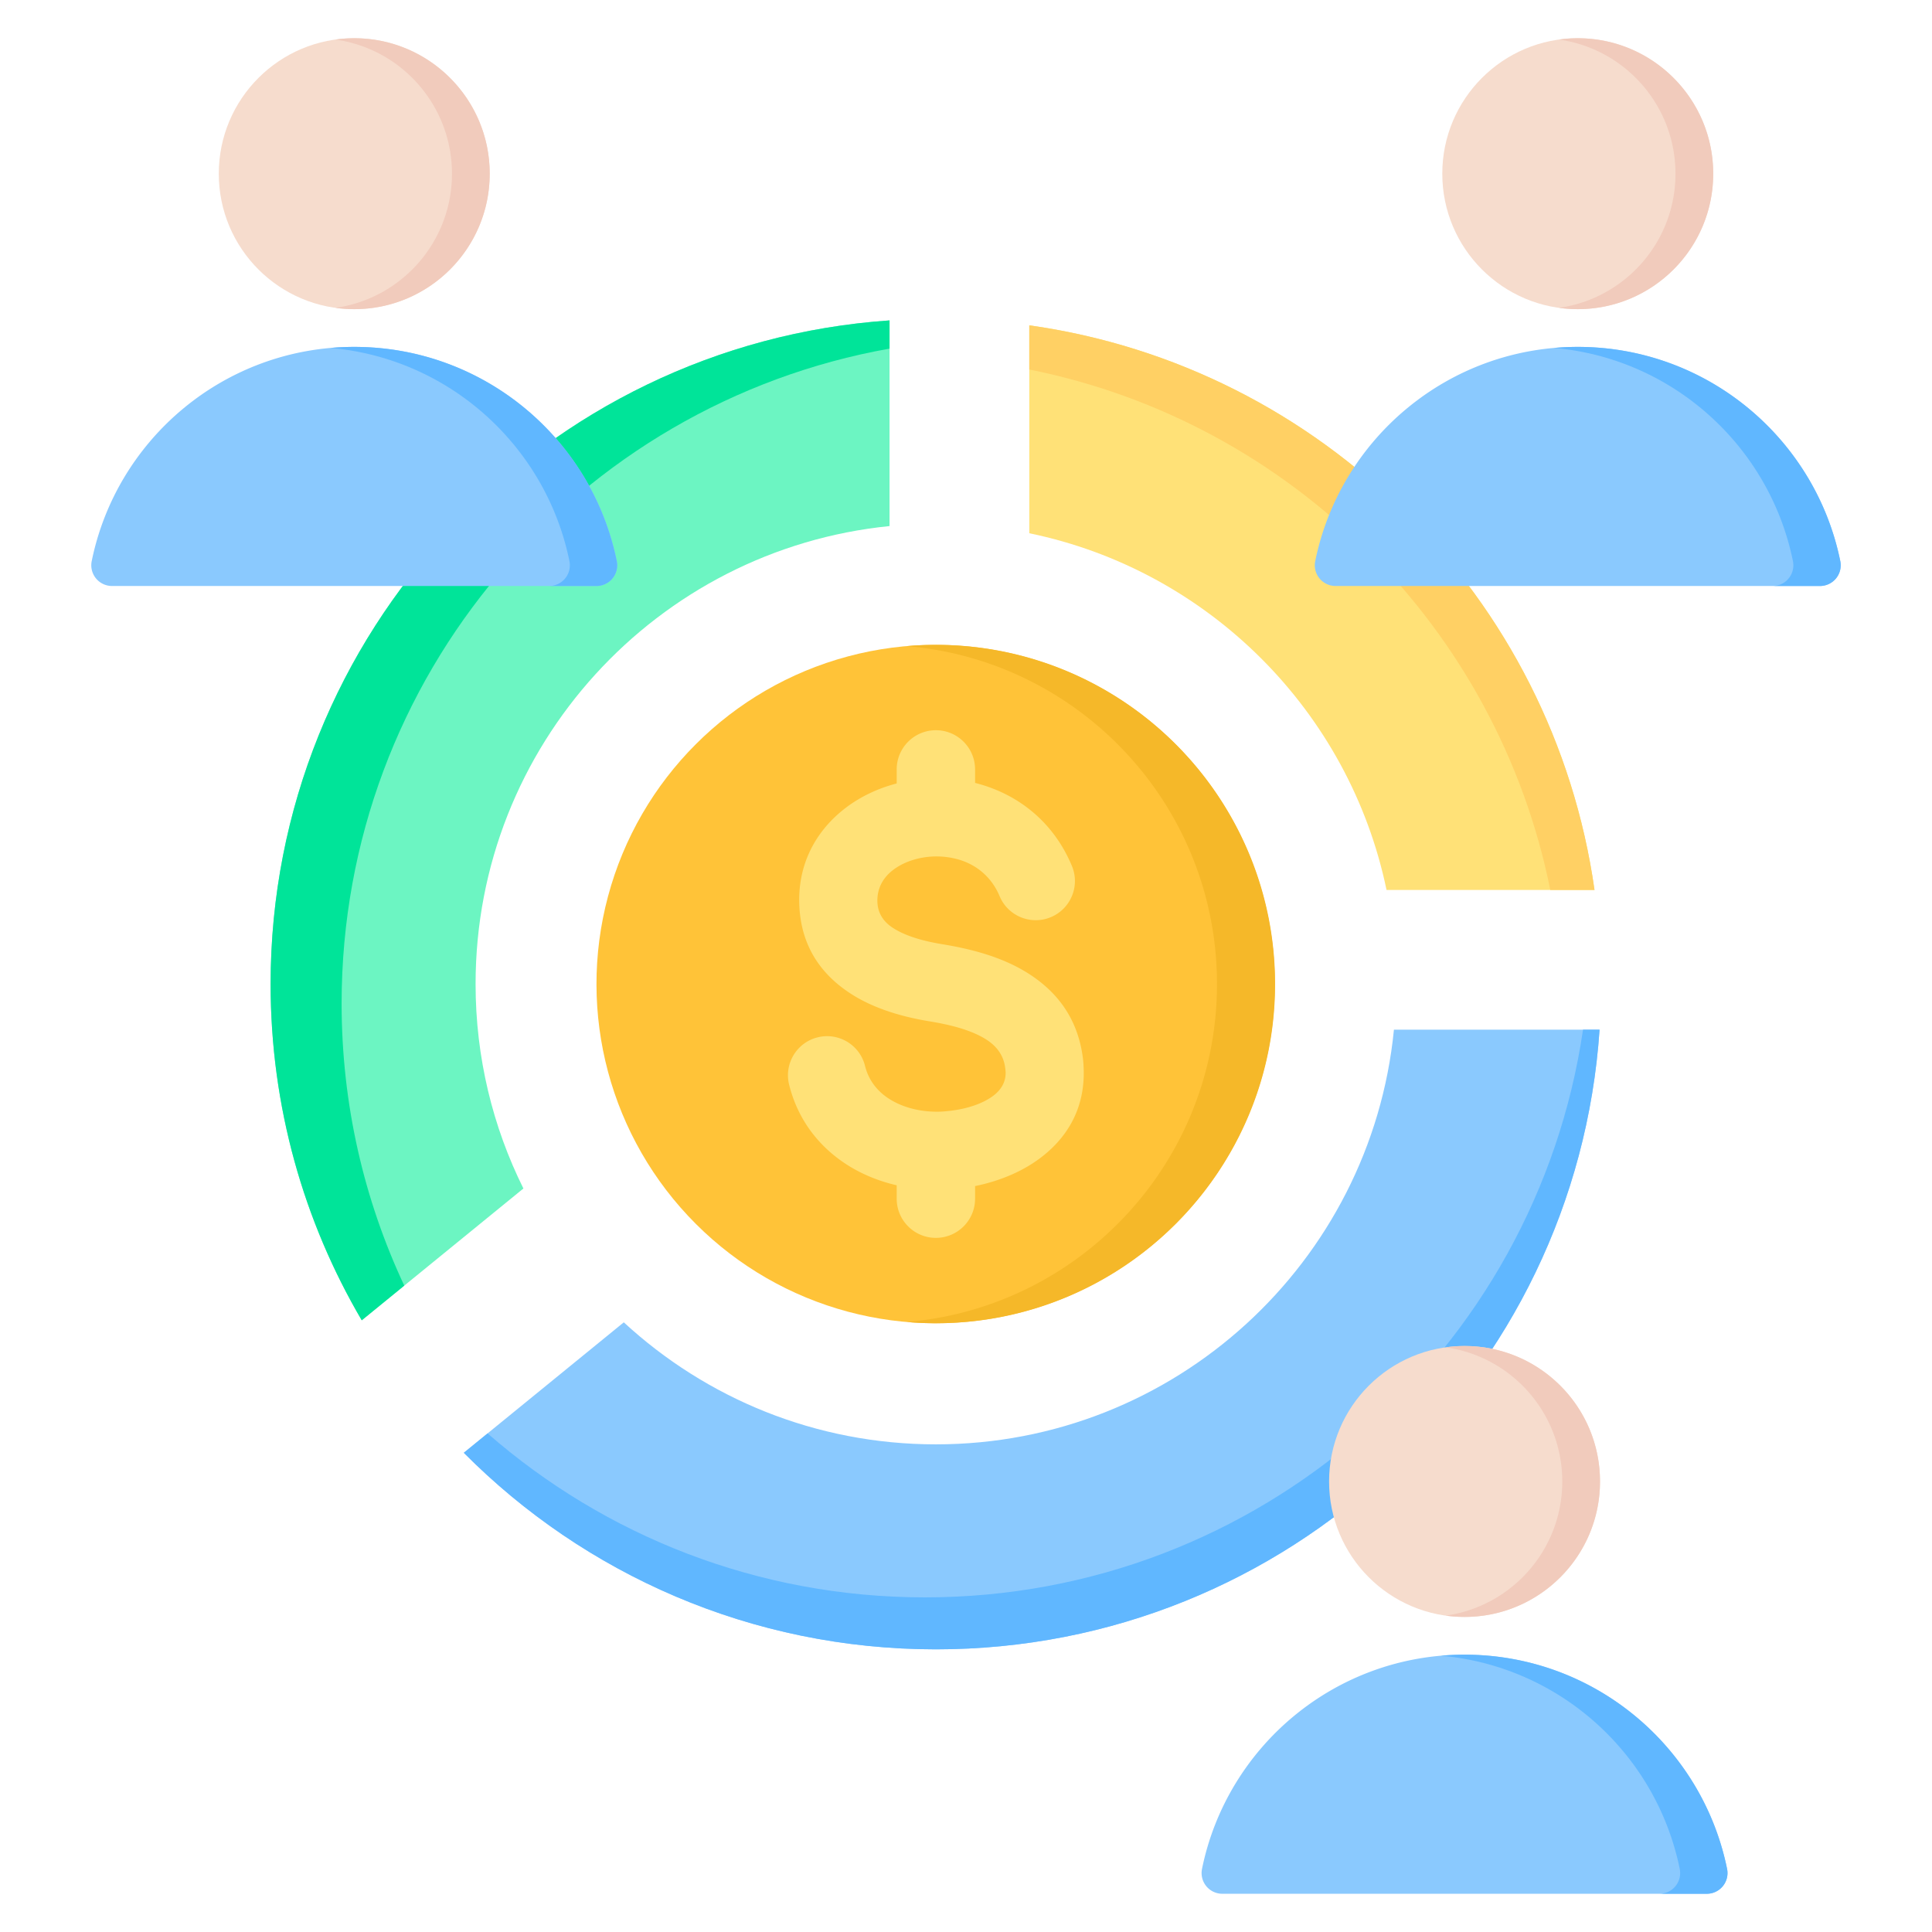
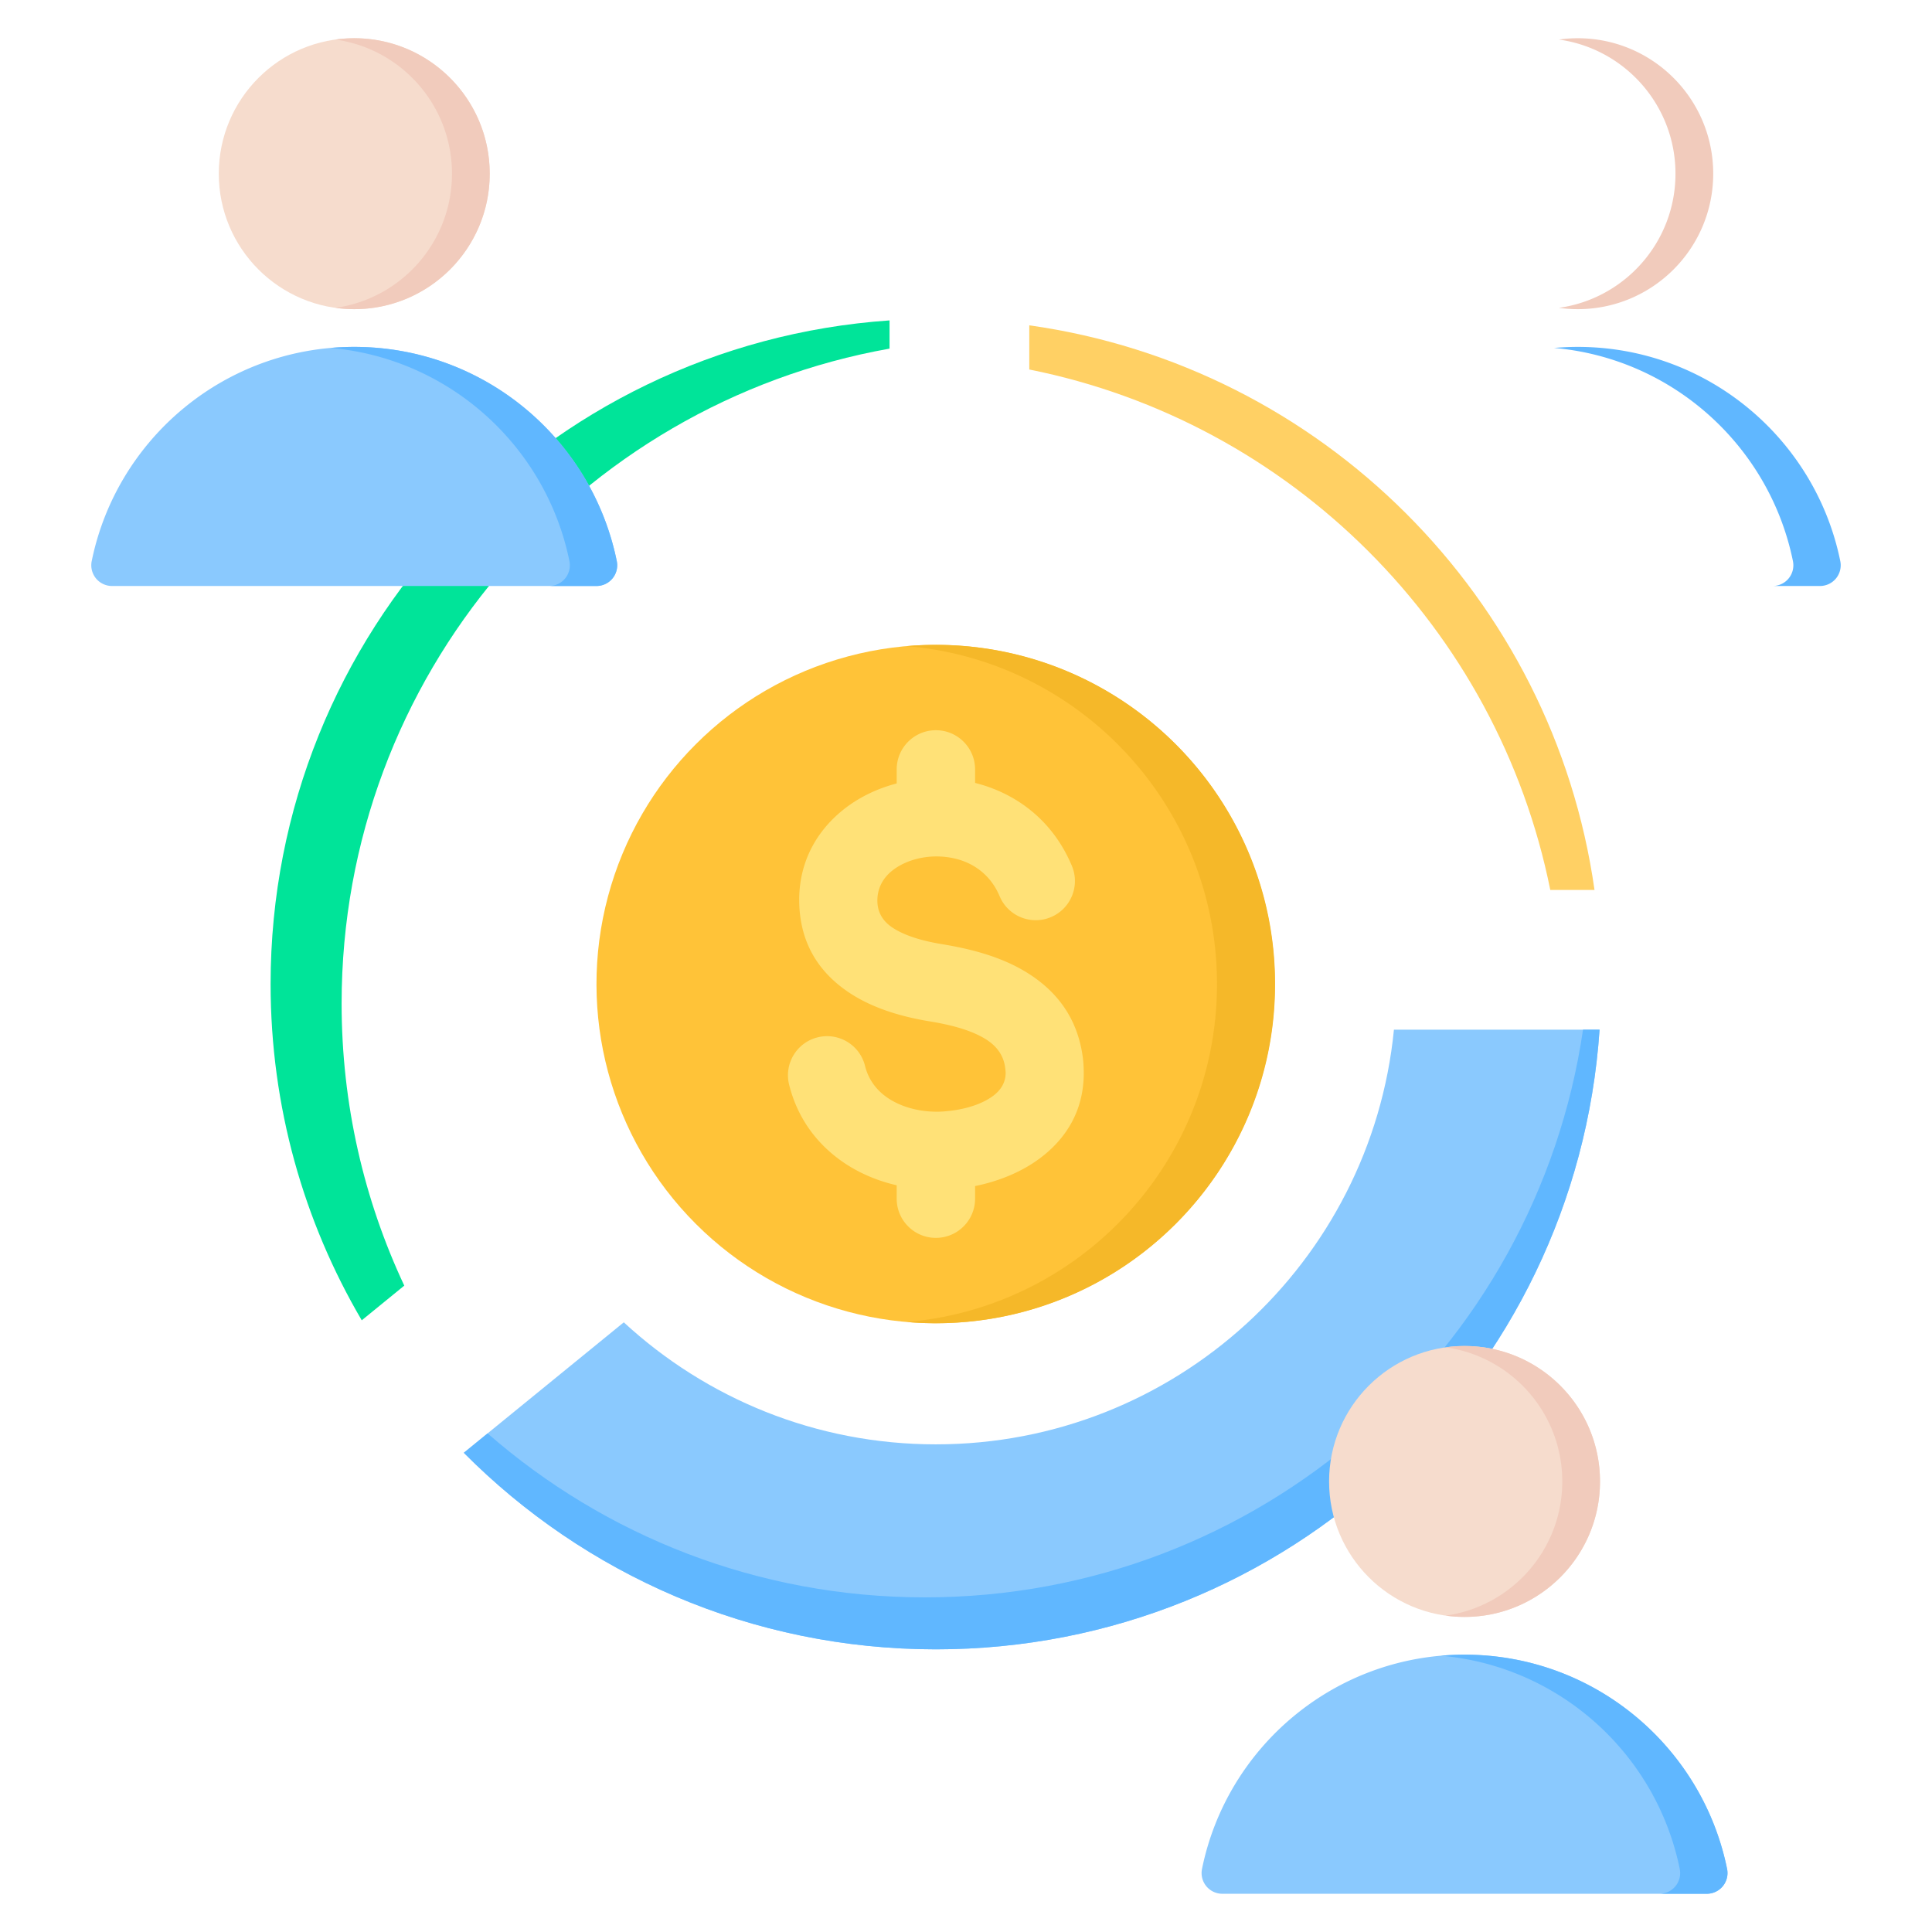
<svg xmlns="http://www.w3.org/2000/svg" version="1.1" width="512" height="512" x="0" y="0" viewBox="0 0 512 512" style="enable-background:new 0 0 512 512" xml:space="preserve" class="">
  <g>
    <g fill-rule="evenodd" clip-rule="evenodd">
      <circle cx="248.018" cy="260.784" r="89.89" fill="#ffc338" transform="rotate(-45 247.99 260.848)" opacity="1" data-original="#ffc338" />
      <path fill="#f5b829" d="M248.018 170.894c49.645 0 89.89 40.245 89.89 89.89s-40.245 89.89-89.89 89.89c-2.593 0-5.158-.117-7.696-.332 46.041-3.905 82.194-42.506 82.194-89.558s-36.153-85.654-82.194-89.558a91.117 91.117 0 0 1 7.696-.332z" opacity="1" data-original="#f5b829" />
      <path fill="#ffe177" d="M284.057 229.461c2.218 5.288-.27 11.373-5.559 13.592-5.288 2.218-11.373-.27-13.591-5.558-2.306-5.492-6.681-8.662-11.486-9.88a21.454 21.454 0 0 0-9.442-.234c-2.912.587-5.58 1.761-7.649 3.444-2.431 1.977-3.975 4.819-3.804 8.33.15 3.097 1.795 5.24 4.089 6.737 3.499 2.284 8.43 3.57 13.149 4.344 7.282 1.195 15.248 3.201 21.972 7.261 7.934 4.79 13.919 12.005 15.267 23.112.1.823.163 1.842.192 3.038.243 10.239-4.413 17.858-11.412 23.168-5.008 3.8-11.183 6.254-17.378 7.507v3.343c0 5.736-4.651 10.386-10.387 10.386s-10.386-4.65-10.386-10.386v-3.552c-4.927-1.134-9.613-3.073-13.732-5.816-7.07-4.708-12.487-11.659-14.781-20.859-1.367-5.557 2.03-11.17 7.587-12.537s11.17 2.03 12.537 7.587c.929 3.727 3.167 6.573 6.098 8.525 3.773 2.513 8.644 3.71 13.608 3.592.797-.019 1.816-.103 3.055-.253 4.225-.513 8.396-1.818 11.283-4.009 1.967-1.493 3.278-3.55 3.215-6.209-.003-.144-.04-.503-.111-1.091-.44-3.625-2.552-6.076-5.367-7.776-4.026-2.431-9.465-3.742-14.587-4.583-7.065-1.16-14.757-3.286-21.101-7.428-7.549-4.928-12.973-12.229-13.502-23.128-.523-10.779 4.115-19.421 11.432-25.37 4.101-3.334 9.058-5.751 14.366-7.135v-3.72c0-5.736 4.65-10.387 10.386-10.387s10.387 4.65 10.387 10.387v3.576l.048.012c10.725 2.719 20.481 9.769 25.604 21.97z" opacity="1" data-original="#ffe177" />
-       <path fill="#6cf5c2" d="M95.868 349.892c-15.349-26.147-24.156-56.597-24.156-89.107 0-93.242 72.386-169.568 164.026-175.874v54.503c-61.594 6.16-109.704 58.158-109.704 121.371 0 19.46 4.565 37.853 12.675 54.176z" opacity="1" data-original="#6cf5c2" />
      <path fill="#00e499" d="M95.868 349.892c-15.349-26.147-24.156-56.597-24.156-89.107 0-93.242 72.386-169.568 164.026-175.874v7.476c-82.535 14.692-145.206 86.791-145.206 173.548 0 26.732 5.956 52.07 16.606 74.769z" opacity="1" data-original="#00e499" />
-       <path fill="#ffe177" d="M272.771 86.215c77.497 10.891 138.82 72.157 149.791 149.63h-55.115c-9.855-47.412-47.237-84.748-94.676-94.53z" opacity="1" data-original="#ffe177" />
      <path fill="#ffd064" d="M272.771 86.215c77.497 10.891 138.82 72.157 149.791 149.63h-11.719c-13.954-69.398-68.65-124.041-138.072-137.923z" opacity="1" data-original="#ffd064" />
      <path fill="#8ac9fe" d="m165.313 350.431-42.4 34.572c31.939 32.166 76.195 52.088 125.106 52.088 93.306 0 169.669-72.484 175.885-164.213h-54.497c-6.074 61.683-58.111 109.89-121.388 109.89-31.914 0-60.964-12.268-82.706-32.337z" opacity="1" data-original="#8ac9fe" class="" />
      <path fill="#60b7ff" d="m129.216 379.863-6.303 5.139c31.939 32.166 76.195 52.088 125.106 52.088 93.306 0 169.669-72.484 175.885-164.213h-4.385c-12.513 85.107-85.818 150.443-174.4 150.443-44.373.001-84.914-16.396-115.903-43.457z" opacity="1" data-original="#60b7ff" />
-       <path fill="#8ac9fe" d="M353.95 155.294h128.343a5.49 5.49 0 0 0 5.399-6.609c-6.598-32.385-35.237-56.754-69.57-56.754s-62.972 24.369-69.571 56.754a5.49 5.49 0 0 0 5.399 6.609z" opacity="1" data-original="#8ac9fe" class="" />
      <path fill="#60b7ff" d="M469.744 155.294h12.548a5.49 5.49 0 0 0 5.399-6.609c-6.598-32.385-35.237-56.754-69.57-56.754-2.115 0-4.207.094-6.274.275 31.502 2.758 57.104 26.089 63.296 56.479a5.49 5.49 0 0 1-5.399 6.609z" opacity="1" data-original="#60b7ff" />
-       <circle cx="418.121" cy="46.031" r="35.899" fill="#f6dccd" opacity="1" data-original="#f6dccd" class="" />
      <path fill="#f1cbbc" d="M418.121 10.132c19.826 0 35.899 16.073 35.899 35.899S437.947 81.93 418.121 81.93c-1.697 0-3.367-.121-5.001-.348 17.459-2.434 30.898-17.422 30.898-35.55s-13.439-33.116-30.898-35.55a36.022 36.022 0 0 1 5.001-.35z" opacity="1" data-original="#f1cbbc" />
      <path fill="#8ac9fe" d="M29.708 155.294h128.343a5.49 5.49 0 0 0 5.399-6.609c-6.598-32.385-35.237-56.754-69.57-56.754S30.908 116.3 24.309 148.685a5.49 5.49 0 0 0 5.399 6.609z" opacity="1" data-original="#8ac9fe" class="" />
      <path fill="#60b7ff" d="M145.502 155.294h12.548a5.49 5.49 0 0 0 5.399-6.609c-6.598-32.385-35.237-56.754-69.57-56.754-2.115 0-4.207.094-6.274.275 31.502 2.758 57.104 26.089 63.296 56.479a5.49 5.49 0 0 1-5.399 6.609z" opacity="1" data-original="#60b7ff" />
      <circle cx="93.879" cy="46.031" r="35.899" fill="#f6dccd" opacity="1" data-original="#f6dccd" class="" />
      <path fill="#f1cbbc" d="M93.879 10.132c19.826 0 35.899 16.073 35.899 35.899S113.706 81.93 93.879 81.93c-1.697 0-3.367-.121-5.001-.348 17.458-2.434 30.898-17.422 30.898-35.55s-13.439-33.116-30.898-35.55a36.022 36.022 0 0 1 5.001-.35z" opacity="1" data-original="#f1cbbc" />
      <path fill="#8ac9fe" d="M323.949 501.868h128.343a5.49 5.49 0 0 0 5.399-6.609c-6.598-32.385-35.237-56.754-69.57-56.754s-62.972 24.37-69.571 56.754a5.49 5.49 0 0 0 5.399 6.609z" opacity="1" data-original="#8ac9fe" class="" />
      <path fill="#60b7ff" d="M439.743 501.868h12.548a5.49 5.49 0 0 0 5.399-6.609c-6.599-32.385-35.238-56.754-69.57-56.754-2.115 0-4.207.094-6.274.275 31.502 2.758 57.104 26.089 63.296 56.479a5.49 5.49 0 0 1-5.399 6.609z" opacity="1" data-original="#60b7ff" />
      <circle cx="388.12" cy="392.605" r="35.899" fill="#f6dccd" opacity="1" data-original="#f6dccd" class="" />
      <path fill="#f1cbbc" d="M388.12 356.706c19.826 0 35.899 16.072 35.899 35.899 0 19.826-16.072 35.899-35.899 35.899-1.697 0-3.367-.121-5.001-.348 17.459-2.434 30.898-17.422 30.898-35.55s-13.439-33.116-30.898-35.55a36.022 36.022 0 0 1 5.001-.35z" opacity="1" data-original="#f1cbbc" />
    </g>
  </g>
</svg>